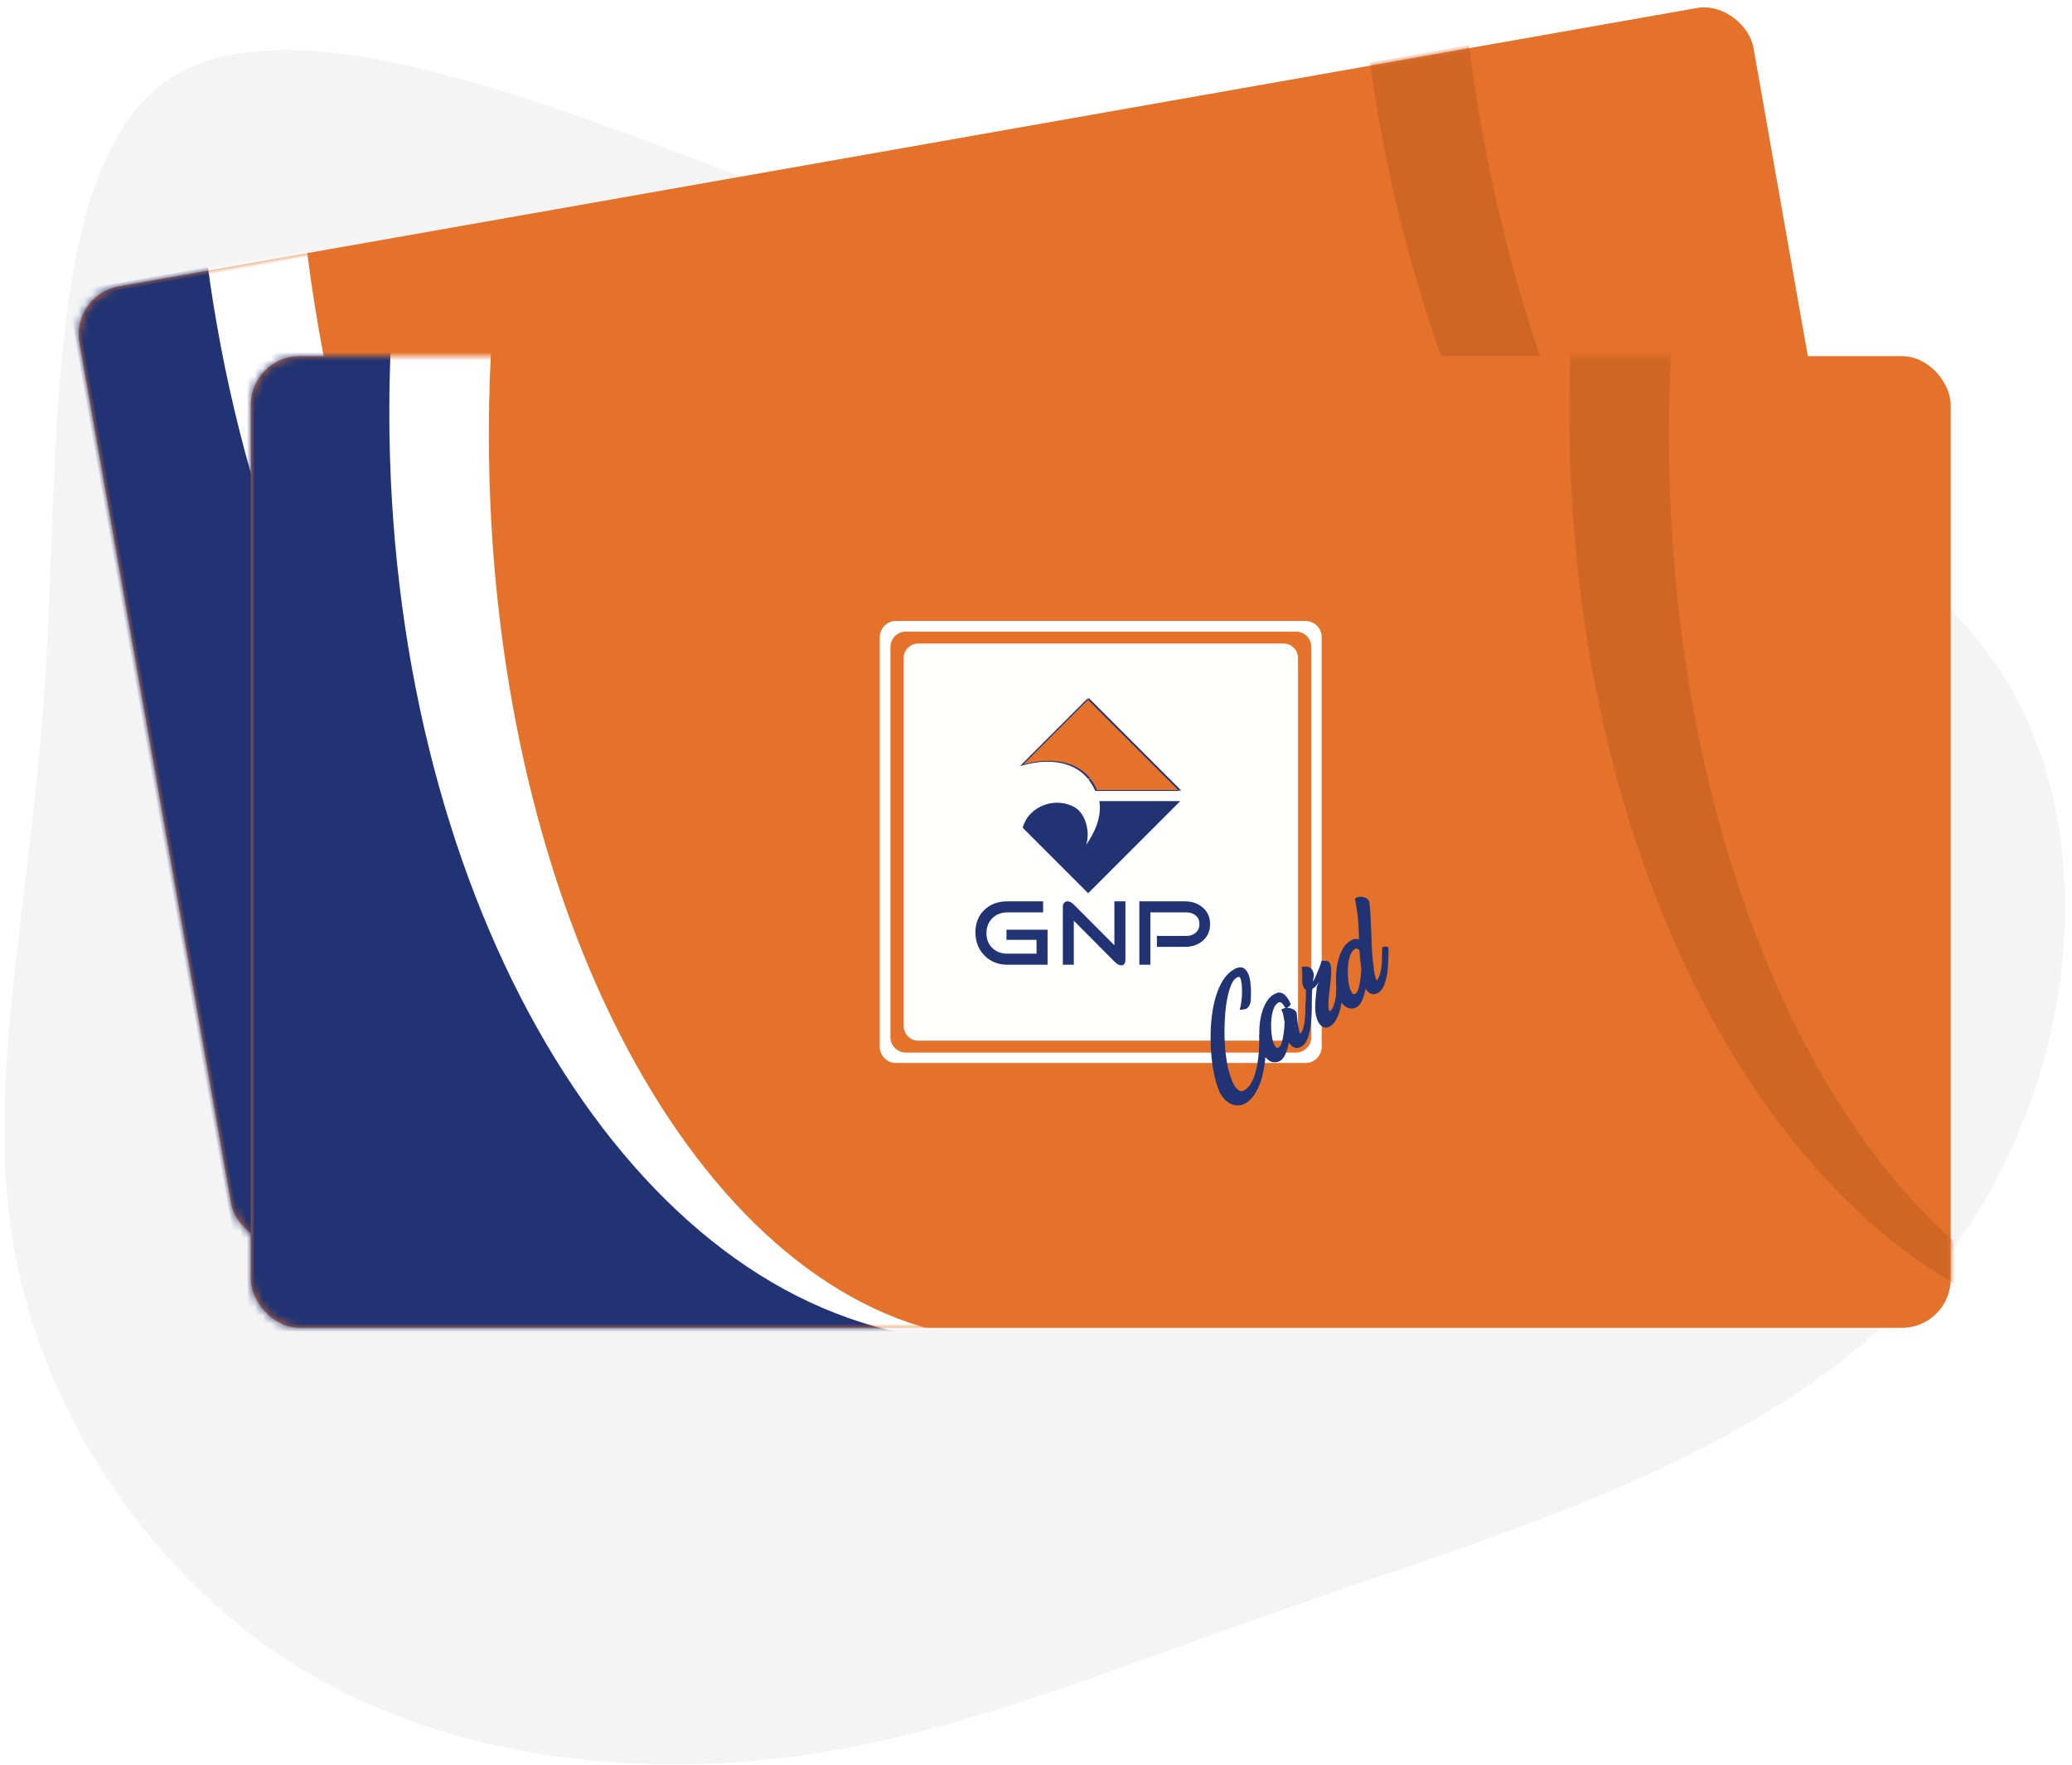
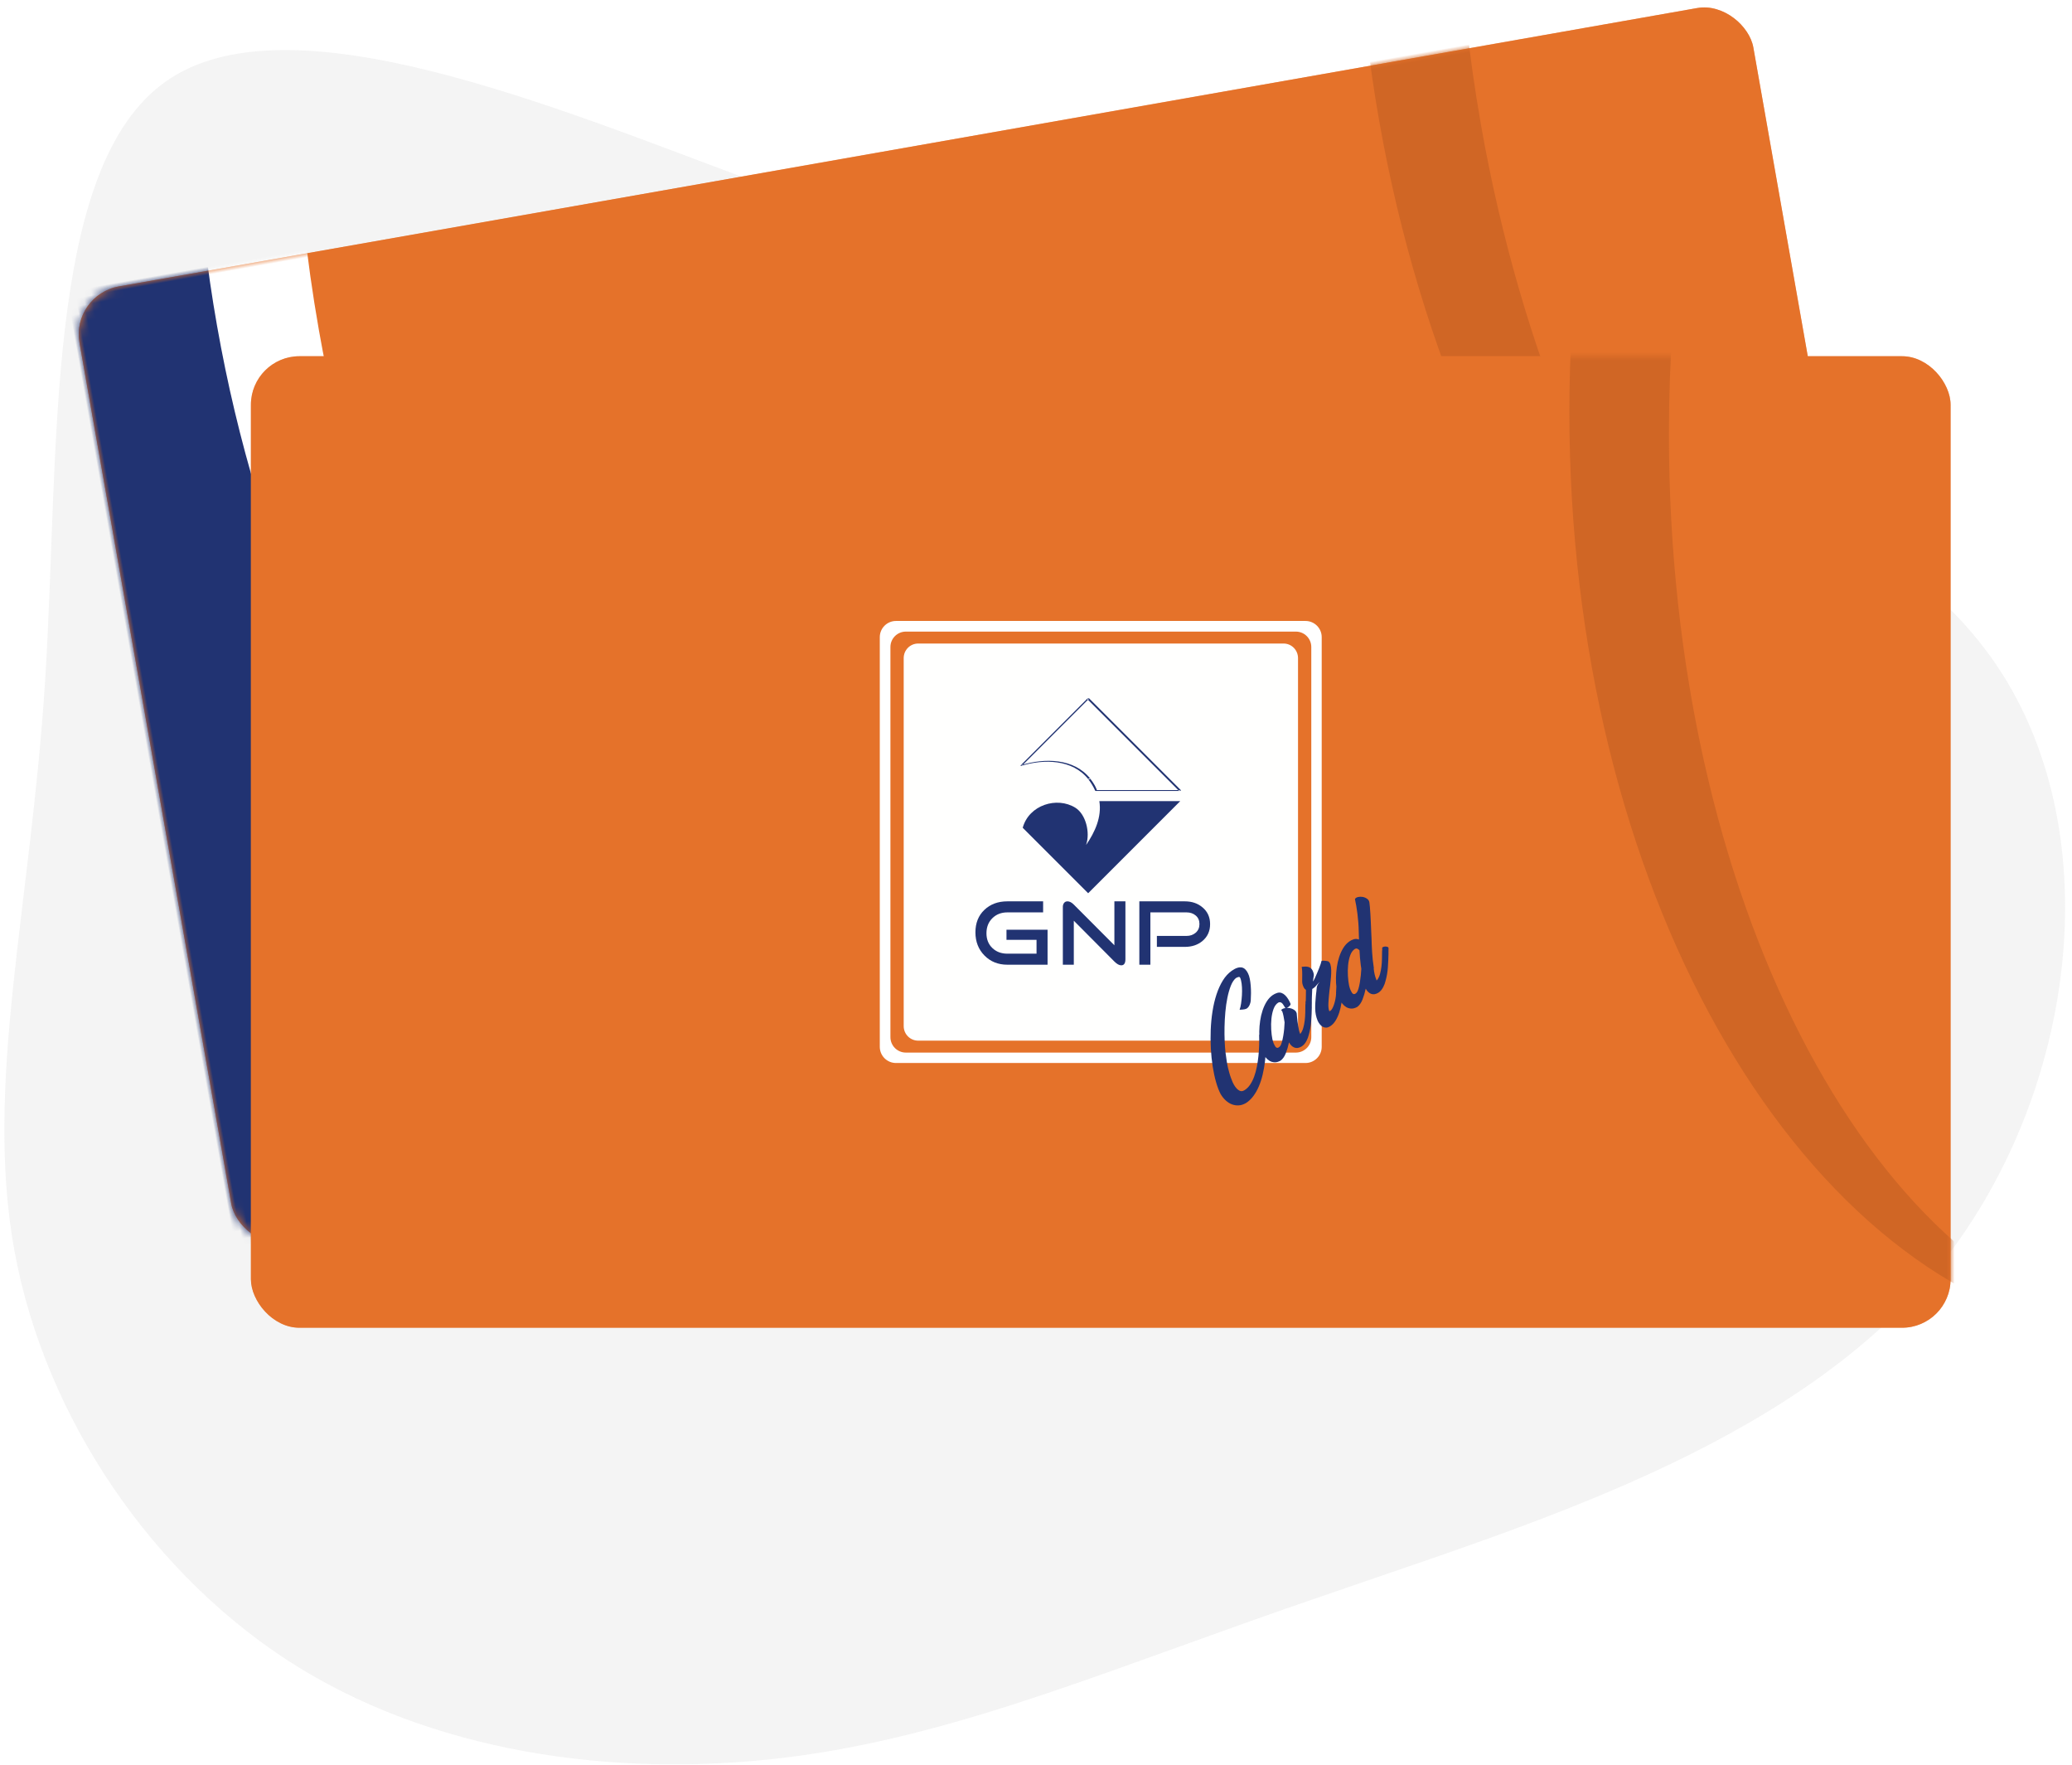
<svg xmlns="http://www.w3.org/2000/svg" xmlns:xlink="http://www.w3.org/1999/xlink" width="256px" height="218px" viewBox="0 0 256 218" version="1.1">
  <title>Group 5</title>
  <desc>Created with Sketch.</desc>
  <defs>
    <rect id="path-1" x="0" y="0" width="210" height="120" rx="6" />
    <filter x="-5.7%" y="-10.0%" width="111.4%" height="120.0%" filterUnits="objectBoundingBox" id="filter-3">
      <feOffset dx="0" dy="2" in="SourceAlpha" result="shadowOffsetOuter1" />
      <feGaussianBlur stdDeviation="2" in="shadowOffsetOuter1" result="shadowBlurOuter1" />
      <feColorMatrix values="0 0 0 0 0   0 0 0 0 0   0 0 0 0 0  0 0 0 0.5 0" type="matrix" in="shadowBlurOuter1" result="shadowMatrixOuter1" />
      <feMerge>
        <feMergeNode in="shadowMatrixOuter1" />
        <feMergeNode in="SourceGraphic" />
      </feMerge>
    </filter>
    <rect id="path-4" x="0" y="0" width="210" height="120" rx="6" />
  </defs>
  <g id="Page-1" stroke="none" stroke-width="1" fill="none" fill-rule="evenodd">
    <g id="Group-5" transform="translate(-75, -45)">
      <rect id="Rectangle" fill-opacity="0" fill="#FFFFFF" x="0" y="0" width="406" height="306" />
      <g id="Group-4" transform="translate(75, 44)">
        <g id="blob" opacity="0.457" transform="translate(0, 7)" fill="#E6E6E6" fill-rule="nonzero">
          <path d="M165.24,38.6 C192.78,45.44 229.14,53 245.16,74.06 C261.18,94.94 257.04,129.32 239.04,151.1 C220.86,172.88 189,182.24 163.62,191.06 C138.24,199.7 119.52,207.98 98.82,210.86 C77.94,213.74 55.08,211.04 37.08,200.06 C18.9,188.9 5.58,169.1 1.8,148.58 C-1.98,127.88 3.78,106.28 5.58,78.02 C7.38,49.58 5.4,14.66 20.52,4.04 C35.64,-6.58 68.22,7.1 93.78,16.64 C119.34,26.36 137.88,31.94 165.24,38.6 Z" id="Path" />
        </g>
        <g id="Group-3" transform="translate(122.602, 78.274) rotate(-10) translate(-122.602, -78.274) translate(17.602, 18.274)">
          <mask id="mask-2" fill="white">
            <use xlink:href="#path-1" />
          </mask>
          <use id="Rectangle" fill="#E5722A" xlink:href="#path-1" />
          <rect id="Rectangle" fill="#E5722A" mask="url(#mask-2)" x="0" y="0" width="210" height="120" rx="6" />
          <g id="Group" mask="url(#mask-2)">
            <g transform="translate(-27.6, -3.9)" id="Combined-Shape">
              <path d="M45.756,0.598 L0.3,0.6 L0.3,124.8 L110.601,124.8 C73.997,118.884 45.491,69.95 45.491,10.5 C45.491,7.18 45.579,3.878 45.756,0.598 Z" stroke="#979797" stroke-width="0.6" fill="#213372" />
              <path d="M57,13.537 C57,70.486 81.538,117.496 113.277,124.5 L108.042,124.503 C72.328,117.417 44.7,69.212 44.7,10.8 C44.7,7.157 44.807,3.554 45.018,-0.002 L57.468,-0.002 C57.159,4.436 57,8.954 57,13.537 Z" stroke="none" fill="#FFFFFF" />
            </g>
          </g>
          <g id="Group" mask="url(#mask-2)" fill="#D06625">
            <g transform="translate(162.9, -3.9)" id="Combined-Shape">
              <path d="M12.3,13.537 C12.3,70.486 36.838,117.496 68.577,124.5 L63.342,124.503 C27.628,117.417 0,69.212 0,10.8 C0,7.157 0.107,3.554 0.318,-0.002 L12.768,-0.002 C12.459,4.436 12.3,8.954 12.3,13.537 Z" />
            </g>
          </g>
          <g id="Group-2" mask="url(#mask-2)">
            <g transform="translate(77.7, 32.7)">
              <g id="LOGO_GNP" stroke-width="1" fill="none" fill-rule="evenodd">
                <path d="M54.6,52.599 C54.6,53.704 53.704,54.6 52.599,54.6 L2.001,54.6 C0.896,54.6 0,53.704 0,52.599 L0,2.001 C0,0.896 0.896,0 2.001,0 L52.599,0 C53.704,0 54.6,0.896 54.6,2.001 L54.6,52.599 Z" id="Fill-1" fill="#FFFFFF" />
                <path d="M53.313,51.407 C53.313,52.46 52.46,53.313 51.407,53.313 L3.219,53.313 C2.167,53.313 1.314,52.46 1.314,51.407 L1.314,3.219 C1.314,2.167 2.167,1.314 3.219,1.314 L51.407,1.314 C52.46,1.314 53.313,2.167 53.313,3.219 L53.313,51.407 Z" id="Fill-1" fill="#E5722A" />
                <path d="M51.673,50.041 C51.673,51.034 50.874,51.839 49.888,51.839 L4.739,51.839 C3.753,51.839 2.954,51.034 2.954,50.041 L2.954,4.585 C2.954,3.593 3.753,2.788 4.739,2.788 L49.888,2.788 C50.874,2.788 51.673,3.593 51.673,4.585 L51.673,50.041 Z" id="Fill-3" fill="#FFFFFE" />
                <path d="M27.126,22.25 C27.443,24.234 26.57,26.091 25.509,27.641 C25.509,27.641 25.504,27.607 25.504,27.603 C26.004,26.134 25.461,23.876 24.161,23.068 C21.885,21.656 18.428,22.728 17.659,25.545 L25.745,33.63 L37.125,22.25 L27.126,22.25 Z" id="Fill-5" fill="#213372" />
                <path d="M25.881,19.508 C26.253,19.99 26.535,20.47 26.741,20.945 L37.089,20.945 L25.745,9.601 L17.501,17.844 C20.57,16.877 24.074,17.171 25.881,19.508" id="Fill-7" fill="#E5722A" />
                <path d="M25.767,19.551 C26.105,19.997 26.391,20.466 26.619,20.977 C26.631,21.002 26.668,20.999 26.689,20.999 L37.026,20.999 L37.038,20.999 C37.063,20.999 37.253,20.953 37.203,20.902 C34.576,18.275 31.949,15.648 29.322,13.021 C28.168,11.867 27.013,10.712 25.858,9.558 C25.812,9.511 25.671,9.57 25.634,9.607 C23.015,12.226 20.395,14.846 17.775,17.466 C17.647,17.594 17.519,17.722 17.391,17.85 C17.332,17.909 17.494,17.894 17.513,17.888 C20.281,17.03 23.819,17.087 25.767,19.551 C25.807,19.602 26.038,19.521 25.994,19.465 C23.994,16.935 20.319,16.924 17.49,17.801 C17.53,17.813 17.571,17.826 17.612,17.838 C20.232,15.218 22.851,12.599 25.471,9.979 C25.599,9.851 25.727,9.723 25.855,9.595 C25.781,9.611 25.706,9.627 25.631,9.644 C28.258,12.27 30.885,14.897 33.511,17.524 C34.666,18.678 35.821,19.833 36.975,20.987 C37.03,20.955 37.085,20.923 37.14,20.89 L26.803,20.89 C26.861,20.89 26.593,20.369 26.564,20.316 C26.398,20.017 26.201,19.738 25.994,19.465 C25.956,19.415 25.724,19.494 25.767,19.551" id="Fill-9" fill="#213372" />
                <path d="M20.729,42.459 L15.757,42.459 C14.619,42.459 13.677,42.081 12.933,41.324 C12.188,40.568 11.816,39.613 11.816,38.46 C11.816,37.314 12.184,36.389 12.921,35.687 C13.658,34.984 14.604,34.632 15.757,34.632 L20.18,34.632 L20.18,35.996 L15.757,35.996 C15.008,35.996 14.392,36.236 13.906,36.718 C13.421,37.199 13.179,37.818 13.179,38.574 C13.179,39.323 13.421,39.93 13.906,40.397 C14.391,40.863 15.008,41.096 15.757,41.096 L19.366,41.096 L19.366,39.389 L15.653,39.389 L15.653,38.14 L20.729,38.14 L20.729,42.459 Z" id="Fill-11" fill="#213372" />
                <path d="M30.348,41.779 C30.348,42.283 30.176,42.535 29.833,42.535 C29.581,42.535 29.298,42.379 28.985,42.066 L23.971,37.026 L23.971,42.459 L22.617,42.459 L22.617,35.308 C22.617,35.125 22.667,34.967 22.766,34.833 C22.865,34.699 23.007,34.632 23.191,34.632 C23.443,34.632 23.703,34.766 23.971,35.033 L28.985,40.061 L28.985,34.632 L30.348,34.632 L30.348,41.779 Z" id="Fill-13" fill="#213372" />
-                 <path d="M40.81,37.45 C40.81,38.306 40.497,38.997 39.872,39.524 C39.292,40.012 38.563,40.257 37.684,40.257 L34.235,40.257 L34.235,38.903 L37.902,38.903 C38.352,38.903 38.731,38.77 39.036,38.502 C39.342,38.235 39.495,37.88 39.495,37.438 C39.495,36.995 39.342,36.644 39.036,36.385 C38.731,36.125 38.352,35.995 37.902,35.995 L33.432,35.995 L33.432,42.459 L32.068,42.459 L32.068,34.632 L37.682,34.632 C38.561,34.632 39.29,34.881 39.871,35.377 C40.497,35.896 40.81,36.587 40.81,37.45" id="Fill-15" fill="#213372" />
              </g>
              <path d="M45.736,48.117 C45.464,48.581 45.16,49.047 44.824,49.515 C44.488,49.983 44.132,50.427 43.756,50.847 C43.38,51.267 42.988,51.659 42.58,52.023 C42.172,52.387 41.758,52.699 41.338,52.959 C40.918,53.219 40.496,53.417 40.072,53.553 C39.648,53.689 39.236,53.745 38.836,53.721 C38.508,53.689 38.222,53.599 37.978,53.451 C37.734,53.303 37.53,53.111 37.366,52.875 C37.202,52.639 37.084,52.365 37.012,52.053 C36.94,51.741 36.916,51.405 36.94,51.045 C36.996,50.589 37.124,50.071 37.324,49.491 C37.524,48.911 37.78,48.303 38.092,47.667 C38.404,47.031 38.764,46.385 39.172,45.729 C39.58,45.073 40.02,44.435 40.492,43.815 C40.964,43.195 41.462,42.613 41.986,42.069 C42.51,41.525 43.042,41.051 43.582,40.647 C44.122,40.243 44.664,39.923 45.208,39.687 C45.752,39.451 46.284,39.333 46.804,39.333 C47.116,39.333 47.376,39.367 47.584,39.435 C47.792,39.503 47.952,39.599 48.064,39.723 C48.176,39.847 48.246,39.995 48.274,40.167 C48.302,40.339 48.3,40.529 48.268,40.737 C48.236,40.953 48.166,41.183 48.058,41.427 C47.95,41.671 47.82,41.923 47.668,42.183 C47.516,42.443 47.348,42.703 47.164,42.963 C46.98,43.223 46.792,43.473 46.6,43.713 C46.56,43.761 46.508,43.813 46.444,43.869 C46.38,43.925 46.308,43.979 46.228,44.031 C46.148,44.083 46.06,44.127 45.964,44.163 C45.868,44.199 45.768,44.217 45.664,44.217 C45.584,44.217 45.478,44.187 45.346,44.127 C45.214,44.067 45.044,43.969 44.836,43.833 C45.012,43.713 45.21,43.537 45.43,43.305 C45.65,43.073 45.868,42.821 46.084,42.549 C46.3,42.277 46.494,42.003 46.666,41.727 C46.838,41.451 46.964,41.209 47.044,41.001 C47.076,40.921 47.102,40.853 47.122,40.797 C47.142,40.741 47.152,40.693 47.152,40.653 C47.176,40.557 47.146,40.489 47.062,40.449 C46.978,40.409 46.856,40.381 46.696,40.365 C46.368,40.397 46.012,40.541 45.628,40.797 C45.244,41.053 44.848,41.375 44.44,41.763 C44.032,42.151 43.626,42.585 43.222,43.065 C42.818,43.545 42.438,44.029 42.082,44.517 C41.726,45.005 41.404,45.475 41.116,45.927 C40.828,46.379 40.596,46.765 40.42,47.085 C40.228,47.445 40.038,47.817 39.85,48.201 C39.662,48.585 39.496,48.989 39.352,49.413 C39.264,49.653 39.192,49.881 39.136,50.097 C39.08,50.313 39.032,50.513 38.992,50.697 C38.912,51.161 38.92,51.543 39.016,51.843 C39.112,52.143 39.308,52.301 39.604,52.317 C39.916,52.341 40.238,52.291 40.57,52.167 C40.902,52.043 41.234,51.865 41.566,51.633 C41.898,51.401 42.224,51.131 42.544,50.823 C42.864,50.515 43.174,50.187 43.474,49.839 C43.774,49.491 44.054,49.141 44.314,48.789 C44.574,48.437 44.808,48.101 45.016,47.781 C45.048,47.733 45.112,47.715 45.208,47.727 C45.304,47.739 45.398,47.767 45.49,47.811 C45.582,47.855 45.654,47.911 45.706,47.979 C45.758,48.047 45.76,48.109 45.712,48.165 L45.736,48.117 Z M50.416,46.821 C50.408,46.869 50.378,46.907 50.326,46.935 C50.274,46.963 50.212,46.983 50.14,46.995 C50.068,47.007 49.994,47.013 49.918,47.013 C49.842,47.013 49.776,47.001 49.72,46.977 C49.832,47.049 49.936,47.133 50.032,47.229 C50.128,47.325 50.208,47.431 50.272,47.547 C50.336,47.663 50.378,47.781 50.398,47.901 C50.418,48.021 50.404,48.137 50.356,48.249 C50.324,48.305 50.288,48.367 50.248,48.435 C50.208,48.503 50.168,48.573 50.128,48.645 C50.04,48.797 49.95,48.961 49.858,49.137 C49.766,49.313 49.68,49.485 49.6,49.653 C49.52,49.821 49.45,49.979 49.39,50.127 C49.33,50.275 49.292,50.401 49.276,50.505 C49.276,50.521 49.27,50.533 49.258,50.541 C49.246,50.549 49.236,50.557 49.228,50.565 L49.312,50.565 C49.552,50.485 49.784,50.353 50.008,50.169 C50.232,49.985 50.45,49.775 50.662,49.539 C50.874,49.303 51.078,49.051 51.274,48.783 C51.47,48.515 51.656,48.257 51.832,48.009 C51.896,47.945 51.944,47.889 51.976,47.841 C52.008,47.793 52.04,47.741 52.072,47.685 C52.104,47.645 52.164,47.635 52.252,47.655 C52.34,47.675 52.424,47.713 52.504,47.769 C52.584,47.825 52.648,47.891 52.696,47.967 C52.744,48.043 52.744,48.109 52.696,48.165 L52.348,48.645 L52.348,48.657 C52.004,49.129 51.646,49.595 51.274,50.055 C50.902,50.515 50.488,50.929 50.032,51.297 C49.96,51.361 49.87,51.431 49.762,51.507 C49.654,51.583 49.534,51.655 49.402,51.723 C49.27,51.791 49.128,51.847 48.976,51.891 C48.824,51.935 48.668,51.953 48.508,51.945 C48.124,51.913 47.854,51.777 47.698,51.537 C47.542,51.297 47.484,50.997 47.524,50.637 C47.164,50.973 46.8,51.263 46.432,51.507 C46.064,51.751 45.712,51.877 45.376,51.885 C45.072,51.853 44.83,51.767 44.65,51.627 C44.47,51.487 44.336,51.321 44.248,51.129 C44.16,50.937 44.11,50.731 44.098,50.511 C44.086,50.291 44.092,50.085 44.116,49.893 C44.148,49.717 44.184,49.573 44.224,49.461 C44.304,49.165 44.436,48.841 44.62,48.489 C44.804,48.137 45.024,47.785 45.28,47.433 C45.536,47.081 45.818,46.741 46.126,46.413 C46.434,46.085 46.76,45.793 47.104,45.537 C47.448,45.281 47.798,45.077 48.154,44.925 C48.51,44.773 48.864,44.697 49.216,44.697 C49.32,44.697 49.42,44.705 49.516,44.721 C49.612,44.737 49.716,44.761 49.828,44.793 C50.02,44.857 50.166,44.959 50.266,45.099 C50.366,45.239 50.434,45.403 50.47,45.591 C50.506,45.779 50.518,45.979 50.506,46.191 C50.494,46.403 50.464,46.613 50.416,46.821 Z M49.623,46.928 C49.584,46.888 49.573,46.845 49.588,46.797 C49.596,46.773 49.598,46.745 49.594,46.713 C49.59,46.681 49.592,46.649 49.6,46.617 C49.608,46.537 49.612,46.453 49.612,46.365 C49.612,46.277 49.6,46.195 49.576,46.119 C49.552,46.043 49.512,45.981 49.456,45.933 C49.4,45.885 49.324,45.857 49.228,45.849 C48.932,45.841 48.628,45.947 48.316,46.167 C48.004,46.387 47.704,46.665 47.416,47.001 C47.128,47.337 46.866,47.697 46.63,48.081 C46.394,48.465 46.208,48.813 46.072,49.125 C46.032,49.213 45.992,49.323 45.952,49.455 C45.912,49.587 45.884,49.717 45.868,49.845 C45.852,49.933 45.844,50.017 45.844,50.097 C45.844,50.177 45.862,50.245 45.898,50.301 C45.934,50.357 45.988,50.393 46.06,50.409 C46.132,50.425 46.232,50.417 46.36,50.385 C46.48,50.353 46.632,50.261 46.816,50.109 C47,49.957 47.194,49.779 47.398,49.575 C47.602,49.371 47.802,49.153 47.998,48.921 C48.194,48.689 48.36,48.481 48.496,48.297 C48.616,48.057 48.726,47.823 48.826,47.595 C48.926,47.367 48.996,47.173 49.036,47.013 L49.012,46.821 C49.092,46.781 49.186,46.773 49.294,46.797 C49.402,46.821 49.512,46.865 49.624,46.929 L49.623,46.928 Z M56.344,49.557 C56.12,49.829 55.872,50.107 55.6,50.391 C55.328,50.675 55.04,50.933 54.736,51.165 C54.432,51.397 54.116,51.585 53.788,51.729 C53.46,51.873 53.136,51.937 52.816,51.921 C52.632,51.913 52.476,51.869 52.348,51.789 C52.22,51.709 52.122,51.603 52.054,51.471 C51.986,51.339 51.944,51.189 51.928,51.021 C51.912,50.853 51.92,50.677 51.952,50.493 C52.008,50.229 52.088,49.981 52.192,49.749 C52.296,49.517 52.418,49.297 52.558,49.089 C52.698,48.881 52.848,48.677 53.008,48.477 C53.168,48.277 53.336,48.073 53.512,47.865 L53.8,47.529 L53.8,47.541 L54.148,47.133 C54.212,47.045 54.298,46.965 54.406,46.893 C54.514,46.821 54.684,46.753 54.916,46.689 C54.804,46.713 54.712,46.731 54.64,46.743 C54.568,46.755 54.504,46.769 54.448,46.785 L54.136,46.857 C54.032,46.881 53.912,46.889 53.776,46.881 L53.656,46.881 C53.44,47.153 53.236,47.419 53.044,47.679 C52.852,47.939 52.672,48.185 52.504,48.417 L52.504,48.405 C52.472,48.453 52.416,48.465 52.336,48.441 C52.256,48.417 52.18,48.375 52.108,48.315 C52.036,48.255 51.978,48.187 51.934,48.111 C51.89,48.035 51.892,47.969 51.94,47.913 L51.94,47.925 C52.172,47.621 52.368,47.355 52.528,47.127 C52.688,46.899 52.832,46.697 52.96,46.521 C52.896,46.385 52.884,46.225 52.924,46.041 C52.964,45.793 53.052,45.573 53.188,45.381 C53.324,45.189 53.484,44.965 53.668,44.709 C53.74,44.605 53.818,44.489 53.902,44.361 C53.986,44.233 54.072,44.077 54.16,43.893 C54.272,43.957 54.384,44.023 54.496,44.091 C54.608,44.159 54.706,44.239 54.79,44.331 C54.874,44.423 54.936,44.529 54.976,44.649 C55.016,44.769 55.024,44.905 55,45.057 C54.984,45.129 54.964,45.207 54.94,45.291 C54.916,45.375 54.872,45.473 54.808,45.585 L54.304,46.125 C54.264,46.173 54.284,46.179 54.364,46.143 C54.444,46.107 54.56,46.045 54.712,45.957 C54.864,45.869 55.036,45.765 55.228,45.645 C55.42,45.525 55.608,45.405 55.792,45.285 C55.976,45.165 56.138,45.053 56.278,44.949 C56.418,44.845 56.516,44.765 56.572,44.709 C56.62,44.709 56.68,44.733 56.752,44.781 C56.824,44.829 56.894,44.883 56.962,44.943 C57.03,45.003 57.09,45.059 57.142,45.111 C57.194,45.163 57.224,45.197 57.232,45.213 C57.296,45.349 57.296,45.511 57.232,45.699 C57.168,45.887 57.062,46.093 56.914,46.317 C56.766,46.541 56.586,46.779 56.374,47.031 C56.162,47.283 55.94,47.541 55.708,47.805 C55.572,47.949 55.44,48.093 55.312,48.237 C55.184,48.381 55.056,48.529 54.928,48.681 C54.832,48.793 54.724,48.921 54.604,49.065 C54.484,49.209 54.368,49.355 54.256,49.503 C54.144,49.651 54.048,49.797 53.968,49.941 C53.888,50.085 53.84,50.205 53.824,50.301 C53.808,50.349 53.848,50.373 53.944,50.373 C54.032,50.381 54.148,50.351 54.292,50.283 C54.436,50.215 54.592,50.119 54.76,49.995 C54.928,49.871 55.1,49.725 55.276,49.557 C55.452,49.389 55.616,49.205 55.768,49.005 L55.756,49.005 C55.964,48.749 56.16,48.497 56.344,48.249 C56.528,48.001 56.676,47.789 56.788,47.613 C56.828,47.573 56.888,47.567 56.968,47.595 C57.048,47.623 57.124,47.669 57.196,47.733 C57.268,47.797 57.324,47.871 57.364,47.955 C57.404,48.039 57.4,48.109 57.352,48.165 L57.364,48.141 L56.932,48.741 L56.368,49.545 L56.344,49.557 Z M61.348,49.137 C61.212,49.369 61.098,49.601 61.006,49.833 C60.914,50.065 60.852,50.265 60.82,50.433 C60.804,50.505 60.784,50.549 60.76,50.565 L60.88,50.565 C61.12,50.485 61.352,50.353 61.576,50.169 C61.8,49.985 62.018,49.775 62.23,49.539 C62.442,49.303 62.646,49.051 62.842,48.783 C63.038,48.515 63.224,48.257 63.4,48.009 C63.464,47.945 63.512,47.889 63.544,47.841 C63.576,47.793 63.608,47.741 63.64,47.685 C63.672,47.645 63.732,47.635 63.82,47.655 C63.908,47.675 63.992,47.713 64.072,47.769 C64.152,47.825 64.216,47.891 64.264,47.967 C64.312,48.043 64.312,48.109 64.264,48.165 L63.916,48.645 L63.916,48.657 C63.572,49.129 63.214,49.595 62.842,50.055 C62.47,50.515 62.056,50.929 61.6,51.297 C61.528,51.361 61.438,51.431 61.33,51.507 C61.222,51.583 61.102,51.655 60.97,51.723 C60.838,51.791 60.696,51.847 60.544,51.891 C60.392,51.935 60.236,51.953 60.076,51.945 C59.692,51.913 59.422,51.777 59.266,51.537 C59.11,51.297 59.052,50.997 59.092,50.637 C58.732,50.973 58.368,51.263 58,51.507 C57.632,51.751 57.28,51.877 56.944,51.885 C56.64,51.853 56.398,51.767 56.218,51.627 C56.038,51.487 55.904,51.321 55.816,51.129 C55.728,50.937 55.678,50.731 55.666,50.511 C55.654,50.291 55.66,50.085 55.684,49.893 C55.716,49.717 55.752,49.573 55.792,49.461 C55.872,49.165 56.004,48.841 56.188,48.489 C56.372,48.137 56.592,47.785 56.848,47.433 C57.104,47.081 57.386,46.741 57.694,46.413 C58.002,46.085 58.328,45.793 58.672,45.537 C59.016,45.281 59.366,45.077 59.722,44.925 C60.078,44.773 60.432,44.697 60.784,44.697 C60.888,44.697 60.988,44.705 61.084,44.721 C61.18,44.737 61.284,44.761 61.396,44.793 C61.612,44.873 61.776,45.005 61.888,45.189 L61.996,45.033 L62.452,44.337 C62.652,44.041 62.846,43.733 63.034,43.413 C63.222,43.093 63.398,42.779 63.562,42.471 C63.726,42.163 63.874,41.867 64.006,41.583 C64.138,41.299 64.252,41.041 64.348,40.809 C64.468,40.745 64.616,40.747 64.792,40.815 C64.968,40.883 65.128,40.987 65.272,41.127 C65.416,41.267 65.524,41.433 65.596,41.625 C65.668,41.817 65.66,42.001 65.572,42.177 C65.524,42.273 65.436,42.433 65.308,42.657 C65.18,42.881 65.03,43.133 64.858,43.413 C64.686,43.693 64.502,43.987 64.306,44.295 C64.11,44.603 63.924,44.893 63.748,45.165 L63.328,45.825 L63.34,45.813 C63.004,46.317 62.668,46.841 62.332,47.385 C61.996,47.929 61.676,48.513 61.372,49.137 L61.348,49.137 Z M57.928,50.385 C58.04,50.353 58.188,50.263 58.372,50.115 C58.556,49.967 58.748,49.791 58.948,49.587 C59.148,49.383 59.346,49.167 59.542,48.939 C59.738,48.711 59.908,48.505 60.052,48.321 L60.256,47.913 C60.536,47.377 60.844,46.845 61.18,46.317 C61.164,46.197 61.13,46.093 61.078,46.005 C61.026,45.917 60.932,45.865 60.796,45.849 C60.5,45.841 60.196,45.947 59.884,46.167 C59.572,46.387 59.272,46.665 58.984,47.001 C58.696,47.337 58.434,47.697 58.198,48.081 C57.962,48.465 57.776,48.813 57.64,49.125 C57.6,49.213 57.56,49.323 57.52,49.455 C57.48,49.587 57.452,49.717 57.436,49.845 C57.42,49.933 57.412,50.017 57.412,50.097 C57.412,50.177 57.43,50.245 57.466,50.301 C57.502,50.357 57.556,50.393 57.628,50.409 C57.7,50.425 57.8,50.417 57.928,50.385 Z" id="Card" fill="#213372" fill-rule="nonzero" transform="translate(51.288, 46.53) rotate(-35) translate(-51.288, -46.53) " />
            </g>
          </g>
        </g>
        <g id="Group-3" filter="url(#filter-3)" transform="translate(31, 43)">
          <mask id="mask-5" fill="white">
            <use xlink:href="#path-4" />
          </mask>
          <use id="Rectangle" fill="#E5722A" xlink:href="#path-4" />
          <rect id="Rectangle" fill="#E5722A" mask="url(#mask-5)" x="0" y="0" width="210" height="120" rx="6" />
          <g id="Group" mask="url(#mask-5)">
            <g transform="translate(-27.6, -3.9)" id="Combined-Shape">
-               <path d="M45.756,0.598 L0.3,0.6 L0.3,124.8 L110.601,124.8 C73.997,118.884 45.491,69.95 45.491,10.5 C45.491,7.18 45.579,3.878 45.756,0.598 Z" stroke="#979797" stroke-width="0.6" fill="#213372" />
-               <path d="M57,13.537 C57,70.486 81.538,117.496 113.277,124.5 L108.042,124.503 C72.328,117.417 44.7,69.212 44.7,10.8 C44.7,7.157 44.807,3.554 45.018,-0.002 L57.468,-0.002 C57.159,4.436 57,8.954 57,13.537 Z" stroke="none" fill="#FFFFFF" />
-             </g>
+               </g>
          </g>
          <g id="Group" mask="url(#mask-5)" fill="#D06625">
            <g transform="translate(162.9, -3.9)" id="Combined-Shape">
              <path d="M12.3,13.537 C12.3,70.486 36.838,117.496 68.577,124.5 L63.342,124.503 C27.628,117.417 0,69.212 0,10.8 C0,7.157 0.107,3.554 0.318,-0.002 L12.768,-0.002 C12.459,4.436 12.3,8.954 12.3,13.537 Z" />
            </g>
          </g>
          <g id="Group-2" mask="url(#mask-5)">
            <g transform="translate(77.7, 32.7)">
              <g id="LOGO_GNP" stroke-width="1" fill="none" fill-rule="evenodd">
                <path d="M54.6,52.599 C54.6,53.704 53.704,54.6 52.599,54.6 L2.001,54.6 C0.896,54.6 0,53.704 0,52.599 L0,2.001 C0,0.896 0.896,0 2.001,0 L52.599,0 C53.704,0 54.6,0.896 54.6,2.001 L54.6,52.599 Z" id="Fill-1" fill="#FFFFFF" />
                <path d="M53.313,51.407 C53.313,52.46 52.46,53.313 51.407,53.313 L3.219,53.313 C2.167,53.313 1.314,52.46 1.314,51.407 L1.314,3.219 C1.314,2.167 2.167,1.314 3.219,1.314 L51.407,1.314 C52.46,1.314 53.313,2.167 53.313,3.219 L53.313,51.407 Z" id="Fill-1" fill="#E5722A" />
                <path d="M51.673,50.041 C51.673,51.034 50.874,51.839 49.888,51.839 L4.739,51.839 C3.753,51.839 2.954,51.034 2.954,50.041 L2.954,4.585 C2.954,3.593 3.753,2.788 4.739,2.788 L49.888,2.788 C50.874,2.788 51.673,3.593 51.673,4.585 L51.673,50.041 Z" id="Fill-3" fill="#FFFFFE" />
                <path d="M27.126,22.25 C27.443,24.234 26.57,26.091 25.509,27.641 C25.509,27.641 25.504,27.607 25.504,27.603 C26.004,26.134 25.461,23.876 24.161,23.068 C21.885,21.656 18.428,22.728 17.659,25.545 L25.745,33.63 L37.125,22.25 L27.126,22.25 Z" id="Fill-5" fill="#213372" />
-                 <path d="M25.881,19.508 C26.253,19.99 26.535,20.47 26.741,20.945 L37.089,20.945 L25.745,9.601 L17.501,17.844 C20.57,16.877 24.074,17.171 25.881,19.508" id="Fill-7" fill="#E5722A" />
                <path d="M25.767,19.551 C26.105,19.997 26.391,20.466 26.619,20.977 C26.631,21.002 26.668,20.999 26.689,20.999 L37.026,20.999 L37.038,20.999 C37.063,20.999 37.253,20.953 37.203,20.902 C34.576,18.275 31.949,15.648 29.322,13.021 C28.168,11.867 27.013,10.712 25.858,9.558 C25.812,9.511 25.671,9.57 25.634,9.607 C23.015,12.226 20.395,14.846 17.775,17.466 C17.647,17.594 17.519,17.722 17.391,17.85 C17.332,17.909 17.494,17.894 17.513,17.888 C20.281,17.03 23.819,17.087 25.767,19.551 C25.807,19.602 26.038,19.521 25.994,19.465 C23.994,16.935 20.319,16.924 17.49,17.801 C17.53,17.813 17.571,17.826 17.612,17.838 C20.232,15.218 22.851,12.599 25.471,9.979 C25.599,9.851 25.727,9.723 25.855,9.595 C25.781,9.611 25.706,9.627 25.631,9.644 C28.258,12.27 30.885,14.897 33.511,17.524 C34.666,18.678 35.821,19.833 36.975,20.987 C37.03,20.955 37.085,20.923 37.14,20.89 L26.803,20.89 C26.861,20.89 26.593,20.369 26.564,20.316 C26.398,20.017 26.201,19.738 25.994,19.465 C25.956,19.415 25.724,19.494 25.767,19.551" id="Fill-9" fill="#213372" />
                <path d="M20.729,42.459 L15.757,42.459 C14.619,42.459 13.677,42.081 12.933,41.324 C12.188,40.568 11.816,39.613 11.816,38.46 C11.816,37.314 12.184,36.389 12.921,35.687 C13.658,34.984 14.604,34.632 15.757,34.632 L20.18,34.632 L20.18,35.996 L15.757,35.996 C15.008,35.996 14.392,36.236 13.906,36.718 C13.421,37.199 13.179,37.818 13.179,38.574 C13.179,39.323 13.421,39.93 13.906,40.397 C14.391,40.863 15.008,41.096 15.757,41.096 L19.366,41.096 L19.366,39.389 L15.653,39.389 L15.653,38.14 L20.729,38.14 L20.729,42.459 Z" id="Fill-11" fill="#213372" />
                <path d="M30.348,41.779 C30.348,42.283 30.176,42.535 29.833,42.535 C29.581,42.535 29.298,42.379 28.985,42.066 L23.971,37.026 L23.971,42.459 L22.617,42.459 L22.617,35.308 C22.617,35.125 22.667,34.967 22.766,34.833 C22.865,34.699 23.007,34.632 23.191,34.632 C23.443,34.632 23.703,34.766 23.971,35.033 L28.985,40.061 L28.985,34.632 L30.348,34.632 L30.348,41.779 Z" id="Fill-13" fill="#213372" />
                <path d="M40.81,37.45 C40.81,38.306 40.497,38.997 39.872,39.524 C39.292,40.012 38.563,40.257 37.684,40.257 L34.235,40.257 L34.235,38.903 L37.902,38.903 C38.352,38.903 38.731,38.77 39.036,38.502 C39.342,38.235 39.495,37.88 39.495,37.438 C39.495,36.995 39.342,36.644 39.036,36.385 C38.731,36.125 38.352,35.995 37.902,35.995 L33.432,35.995 L33.432,42.459 L32.068,42.459 L32.068,34.632 L37.682,34.632 C38.561,34.632 39.29,34.881 39.871,35.377 C40.497,35.896 40.81,36.587 40.81,37.45" id="Fill-15" fill="#213372" />
              </g>
              <path d="M45.736,48.117 C45.464,48.581 45.16,49.047 44.824,49.515 C44.488,49.983 44.132,50.427 43.756,50.847 C43.38,51.267 42.988,51.659 42.58,52.023 C42.172,52.387 41.758,52.699 41.338,52.959 C40.918,53.219 40.496,53.417 40.072,53.553 C39.648,53.689 39.236,53.745 38.836,53.721 C38.508,53.689 38.222,53.599 37.978,53.451 C37.734,53.303 37.53,53.111 37.366,52.875 C37.202,52.639 37.084,52.365 37.012,52.053 C36.94,51.741 36.916,51.405 36.94,51.045 C36.996,50.589 37.124,50.071 37.324,49.491 C37.524,48.911 37.78,48.303 38.092,47.667 C38.404,47.031 38.764,46.385 39.172,45.729 C39.58,45.073 40.02,44.435 40.492,43.815 C40.964,43.195 41.462,42.613 41.986,42.069 C42.51,41.525 43.042,41.051 43.582,40.647 C44.122,40.243 44.664,39.923 45.208,39.687 C45.752,39.451 46.284,39.333 46.804,39.333 C47.116,39.333 47.376,39.367 47.584,39.435 C47.792,39.503 47.952,39.599 48.064,39.723 C48.176,39.847 48.246,39.995 48.274,40.167 C48.302,40.339 48.3,40.529 48.268,40.737 C48.236,40.953 48.166,41.183 48.058,41.427 C47.95,41.671 47.82,41.923 47.668,42.183 C47.516,42.443 47.348,42.703 47.164,42.963 C46.98,43.223 46.792,43.473 46.6,43.713 C46.56,43.761 46.508,43.813 46.444,43.869 C46.38,43.925 46.308,43.979 46.228,44.031 C46.148,44.083 46.06,44.127 45.964,44.163 C45.868,44.199 45.768,44.217 45.664,44.217 C45.584,44.217 45.478,44.187 45.346,44.127 C45.214,44.067 45.044,43.969 44.836,43.833 C45.012,43.713 45.21,43.537 45.43,43.305 C45.65,43.073 45.868,42.821 46.084,42.549 C46.3,42.277 46.494,42.003 46.666,41.727 C46.838,41.451 46.964,41.209 47.044,41.001 C47.076,40.921 47.102,40.853 47.122,40.797 C47.142,40.741 47.152,40.693 47.152,40.653 C47.176,40.557 47.146,40.489 47.062,40.449 C46.978,40.409 46.856,40.381 46.696,40.365 C46.368,40.397 46.012,40.541 45.628,40.797 C45.244,41.053 44.848,41.375 44.44,41.763 C44.032,42.151 43.626,42.585 43.222,43.065 C42.818,43.545 42.438,44.029 42.082,44.517 C41.726,45.005 41.404,45.475 41.116,45.927 C40.828,46.379 40.596,46.765 40.42,47.085 C40.228,47.445 40.038,47.817 39.85,48.201 C39.662,48.585 39.496,48.989 39.352,49.413 C39.264,49.653 39.192,49.881 39.136,50.097 C39.08,50.313 39.032,50.513 38.992,50.697 C38.912,51.161 38.92,51.543 39.016,51.843 C39.112,52.143 39.308,52.301 39.604,52.317 C39.916,52.341 40.238,52.291 40.57,52.167 C40.902,52.043 41.234,51.865 41.566,51.633 C41.898,51.401 42.224,51.131 42.544,50.823 C42.864,50.515 43.174,50.187 43.474,49.839 C43.774,49.491 44.054,49.141 44.314,48.789 C44.574,48.437 44.808,48.101 45.016,47.781 C45.048,47.733 45.112,47.715 45.208,47.727 C45.304,47.739 45.398,47.767 45.49,47.811 C45.582,47.855 45.654,47.911 45.706,47.979 C45.758,48.047 45.76,48.109 45.712,48.165 L45.736,48.117 Z M50.416,46.821 C50.408,46.869 50.378,46.907 50.326,46.935 C50.274,46.963 50.212,46.983 50.14,46.995 C50.068,47.007 49.994,47.013 49.918,47.013 C49.842,47.013 49.776,47.001 49.72,46.977 C49.832,47.049 49.936,47.133 50.032,47.229 C50.128,47.325 50.208,47.431 50.272,47.547 C50.336,47.663 50.378,47.781 50.398,47.901 C50.418,48.021 50.404,48.137 50.356,48.249 C50.324,48.305 50.288,48.367 50.248,48.435 C50.208,48.503 50.168,48.573 50.128,48.645 C50.04,48.797 49.95,48.961 49.858,49.137 C49.766,49.313 49.68,49.485 49.6,49.653 C49.52,49.821 49.45,49.979 49.39,50.127 C49.33,50.275 49.292,50.401 49.276,50.505 C49.276,50.521 49.27,50.533 49.258,50.541 C49.246,50.549 49.236,50.557 49.228,50.565 L49.312,50.565 C49.552,50.485 49.784,50.353 50.008,50.169 C50.232,49.985 50.45,49.775 50.662,49.539 C50.874,49.303 51.078,49.051 51.274,48.783 C51.47,48.515 51.656,48.257 51.832,48.009 C51.896,47.945 51.944,47.889 51.976,47.841 C52.008,47.793 52.04,47.741 52.072,47.685 C52.104,47.645 52.164,47.635 52.252,47.655 C52.34,47.675 52.424,47.713 52.504,47.769 C52.584,47.825 52.648,47.891 52.696,47.967 C52.744,48.043 52.744,48.109 52.696,48.165 L52.348,48.645 L52.348,48.657 C52.004,49.129 51.646,49.595 51.274,50.055 C50.902,50.515 50.488,50.929 50.032,51.297 C49.96,51.361 49.87,51.431 49.762,51.507 C49.654,51.583 49.534,51.655 49.402,51.723 C49.27,51.791 49.128,51.847 48.976,51.891 C48.824,51.935 48.668,51.953 48.508,51.945 C48.124,51.913 47.854,51.777 47.698,51.537 C47.542,51.297 47.484,50.997 47.524,50.637 C47.164,50.973 46.8,51.263 46.432,51.507 C46.064,51.751 45.712,51.877 45.376,51.885 C45.072,51.853 44.83,51.767 44.65,51.627 C44.47,51.487 44.336,51.321 44.248,51.129 C44.16,50.937 44.11,50.731 44.098,50.511 C44.086,50.291 44.092,50.085 44.116,49.893 C44.148,49.717 44.184,49.573 44.224,49.461 C44.304,49.165 44.436,48.841 44.62,48.489 C44.804,48.137 45.024,47.785 45.28,47.433 C45.536,47.081 45.818,46.741 46.126,46.413 C46.434,46.085 46.76,45.793 47.104,45.537 C47.448,45.281 47.798,45.077 48.154,44.925 C48.51,44.773 48.864,44.697 49.216,44.697 C49.32,44.697 49.42,44.705 49.516,44.721 C49.612,44.737 49.716,44.761 49.828,44.793 C50.02,44.857 50.166,44.959 50.266,45.099 C50.366,45.239 50.434,45.403 50.47,45.591 C50.506,45.779 50.518,45.979 50.506,46.191 C50.494,46.403 50.464,46.613 50.416,46.821 Z M49.623,46.928 C49.584,46.888 49.573,46.845 49.588,46.797 C49.596,46.773 49.598,46.745 49.594,46.713 C49.59,46.681 49.592,46.649 49.6,46.617 C49.608,46.537 49.612,46.453 49.612,46.365 C49.612,46.277 49.6,46.195 49.576,46.119 C49.552,46.043 49.512,45.981 49.456,45.933 C49.4,45.885 49.324,45.857 49.228,45.849 C48.932,45.841 48.628,45.947 48.316,46.167 C48.004,46.387 47.704,46.665 47.416,47.001 C47.128,47.337 46.866,47.697 46.63,48.081 C46.394,48.465 46.208,48.813 46.072,49.125 C46.032,49.213 45.992,49.323 45.952,49.455 C45.912,49.587 45.884,49.717 45.868,49.845 C45.852,49.933 45.844,50.017 45.844,50.097 C45.844,50.177 45.862,50.245 45.898,50.301 C45.934,50.357 45.988,50.393 46.06,50.409 C46.132,50.425 46.232,50.417 46.36,50.385 C46.48,50.353 46.632,50.261 46.816,50.109 C47,49.957 47.194,49.779 47.398,49.575 C47.602,49.371 47.802,49.153 47.998,48.921 C48.194,48.689 48.36,48.481 48.496,48.297 C48.616,48.057 48.726,47.823 48.826,47.595 C48.926,47.367 48.996,47.173 49.036,47.013 L49.012,46.821 C49.092,46.781 49.186,46.773 49.294,46.797 C49.402,46.821 49.512,46.865 49.624,46.929 L49.623,46.928 Z M56.344,49.557 C56.12,49.829 55.872,50.107 55.6,50.391 C55.328,50.675 55.04,50.933 54.736,51.165 C54.432,51.397 54.116,51.585 53.788,51.729 C53.46,51.873 53.136,51.937 52.816,51.921 C52.632,51.913 52.476,51.869 52.348,51.789 C52.22,51.709 52.122,51.603 52.054,51.471 C51.986,51.339 51.944,51.189 51.928,51.021 C51.912,50.853 51.92,50.677 51.952,50.493 C52.008,50.229 52.088,49.981 52.192,49.749 C52.296,49.517 52.418,49.297 52.558,49.089 C52.698,48.881 52.848,48.677 53.008,48.477 C53.168,48.277 53.336,48.073 53.512,47.865 L53.8,47.529 L53.8,47.541 L54.148,47.133 C54.212,47.045 54.298,46.965 54.406,46.893 C54.514,46.821 54.684,46.753 54.916,46.689 C54.804,46.713 54.712,46.731 54.64,46.743 C54.568,46.755 54.504,46.769 54.448,46.785 L54.136,46.857 C54.032,46.881 53.912,46.889 53.776,46.881 L53.656,46.881 C53.44,47.153 53.236,47.419 53.044,47.679 C52.852,47.939 52.672,48.185 52.504,48.417 L52.504,48.405 C52.472,48.453 52.416,48.465 52.336,48.441 C52.256,48.417 52.18,48.375 52.108,48.315 C52.036,48.255 51.978,48.187 51.934,48.111 C51.89,48.035 51.892,47.969 51.94,47.913 L51.94,47.925 C52.172,47.621 52.368,47.355 52.528,47.127 C52.688,46.899 52.832,46.697 52.96,46.521 C52.896,46.385 52.884,46.225 52.924,46.041 C52.964,45.793 53.052,45.573 53.188,45.381 C53.324,45.189 53.484,44.965 53.668,44.709 C53.74,44.605 53.818,44.489 53.902,44.361 C53.986,44.233 54.072,44.077 54.16,43.893 C54.272,43.957 54.384,44.023 54.496,44.091 C54.608,44.159 54.706,44.239 54.79,44.331 C54.874,44.423 54.936,44.529 54.976,44.649 C55.016,44.769 55.024,44.905 55,45.057 C54.984,45.129 54.964,45.207 54.94,45.291 C54.916,45.375 54.872,45.473 54.808,45.585 L54.304,46.125 C54.264,46.173 54.284,46.179 54.364,46.143 C54.444,46.107 54.56,46.045 54.712,45.957 C54.864,45.869 55.036,45.765 55.228,45.645 C55.42,45.525 55.608,45.405 55.792,45.285 C55.976,45.165 56.138,45.053 56.278,44.949 C56.418,44.845 56.516,44.765 56.572,44.709 C56.62,44.709 56.68,44.733 56.752,44.781 C56.824,44.829 56.894,44.883 56.962,44.943 C57.03,45.003 57.09,45.059 57.142,45.111 C57.194,45.163 57.224,45.197 57.232,45.213 C57.296,45.349 57.296,45.511 57.232,45.699 C57.168,45.887 57.062,46.093 56.914,46.317 C56.766,46.541 56.586,46.779 56.374,47.031 C56.162,47.283 55.94,47.541 55.708,47.805 C55.572,47.949 55.44,48.093 55.312,48.237 C55.184,48.381 55.056,48.529 54.928,48.681 C54.832,48.793 54.724,48.921 54.604,49.065 C54.484,49.209 54.368,49.355 54.256,49.503 C54.144,49.651 54.048,49.797 53.968,49.941 C53.888,50.085 53.84,50.205 53.824,50.301 C53.808,50.349 53.848,50.373 53.944,50.373 C54.032,50.381 54.148,50.351 54.292,50.283 C54.436,50.215 54.592,50.119 54.76,49.995 C54.928,49.871 55.1,49.725 55.276,49.557 C55.452,49.389 55.616,49.205 55.768,49.005 L55.756,49.005 C55.964,48.749 56.16,48.497 56.344,48.249 C56.528,48.001 56.676,47.789 56.788,47.613 C56.828,47.573 56.888,47.567 56.968,47.595 C57.048,47.623 57.124,47.669 57.196,47.733 C57.268,47.797 57.324,47.871 57.364,47.955 C57.404,48.039 57.4,48.109 57.352,48.165 L57.364,48.141 L56.932,48.741 L56.368,49.545 L56.344,49.557 Z M61.348,49.137 C61.212,49.369 61.098,49.601 61.006,49.833 C60.914,50.065 60.852,50.265 60.82,50.433 C60.804,50.505 60.784,50.549 60.76,50.565 L60.88,50.565 C61.12,50.485 61.352,50.353 61.576,50.169 C61.8,49.985 62.018,49.775 62.23,49.539 C62.442,49.303 62.646,49.051 62.842,48.783 C63.038,48.515 63.224,48.257 63.4,48.009 C63.464,47.945 63.512,47.889 63.544,47.841 C63.576,47.793 63.608,47.741 63.64,47.685 C63.672,47.645 63.732,47.635 63.82,47.655 C63.908,47.675 63.992,47.713 64.072,47.769 C64.152,47.825 64.216,47.891 64.264,47.967 C64.312,48.043 64.312,48.109 64.264,48.165 L63.916,48.645 L63.916,48.657 C63.572,49.129 63.214,49.595 62.842,50.055 C62.47,50.515 62.056,50.929 61.6,51.297 C61.528,51.361 61.438,51.431 61.33,51.507 C61.222,51.583 61.102,51.655 60.97,51.723 C60.838,51.791 60.696,51.847 60.544,51.891 C60.392,51.935 60.236,51.953 60.076,51.945 C59.692,51.913 59.422,51.777 59.266,51.537 C59.11,51.297 59.052,50.997 59.092,50.637 C58.732,50.973 58.368,51.263 58,51.507 C57.632,51.751 57.28,51.877 56.944,51.885 C56.64,51.853 56.398,51.767 56.218,51.627 C56.038,51.487 55.904,51.321 55.816,51.129 C55.728,50.937 55.678,50.731 55.666,50.511 C55.654,50.291 55.66,50.085 55.684,49.893 C55.716,49.717 55.752,49.573 55.792,49.461 C55.872,49.165 56.004,48.841 56.188,48.489 C56.372,48.137 56.592,47.785 56.848,47.433 C57.104,47.081 57.386,46.741 57.694,46.413 C58.002,46.085 58.328,45.793 58.672,45.537 C59.016,45.281 59.366,45.077 59.722,44.925 C60.078,44.773 60.432,44.697 60.784,44.697 C60.888,44.697 60.988,44.705 61.084,44.721 C61.18,44.737 61.284,44.761 61.396,44.793 C61.612,44.873 61.776,45.005 61.888,45.189 L61.996,45.033 L62.452,44.337 C62.652,44.041 62.846,43.733 63.034,43.413 C63.222,43.093 63.398,42.779 63.562,42.471 C63.726,42.163 63.874,41.867 64.006,41.583 C64.138,41.299 64.252,41.041 64.348,40.809 C64.468,40.745 64.616,40.747 64.792,40.815 C64.968,40.883 65.128,40.987 65.272,41.127 C65.416,41.267 65.524,41.433 65.596,41.625 C65.668,41.817 65.66,42.001 65.572,42.177 C65.524,42.273 65.436,42.433 65.308,42.657 C65.18,42.881 65.03,43.133 64.858,43.413 C64.686,43.693 64.502,43.987 64.306,44.295 C64.11,44.603 63.924,44.893 63.748,45.165 L63.328,45.825 L63.34,45.813 C63.004,46.317 62.668,46.841 62.332,47.385 C61.996,47.929 61.676,48.513 61.372,49.137 L61.348,49.137 Z M57.928,50.385 C58.04,50.353 58.188,50.263 58.372,50.115 C58.556,49.967 58.748,49.791 58.948,49.587 C59.148,49.383 59.346,49.167 59.542,48.939 C59.738,48.711 59.908,48.505 60.052,48.321 L60.256,47.913 C60.536,47.377 60.844,46.845 61.18,46.317 C61.164,46.197 61.13,46.093 61.078,46.005 C61.026,45.917 60.932,45.865 60.796,45.849 C60.5,45.841 60.196,45.947 59.884,46.167 C59.572,46.387 59.272,46.665 58.984,47.001 C58.696,47.337 58.434,47.697 58.198,48.081 C57.962,48.465 57.776,48.813 57.64,49.125 C57.6,49.213 57.56,49.323 57.52,49.455 C57.48,49.587 57.452,49.717 57.436,49.845 C57.42,49.933 57.412,50.017 57.412,50.097 C57.412,50.177 57.43,50.245 57.466,50.301 C57.502,50.357 57.556,50.393 57.628,50.409 C57.7,50.425 57.8,50.417 57.928,50.385 Z" id="Card" fill="#213372" fill-rule="nonzero" transform="translate(51.288, 46.53) rotate(-35) translate(-51.288, -46.53) " />
            </g>
          </g>
        </g>
      </g>
    </g>
  </g>
</svg>